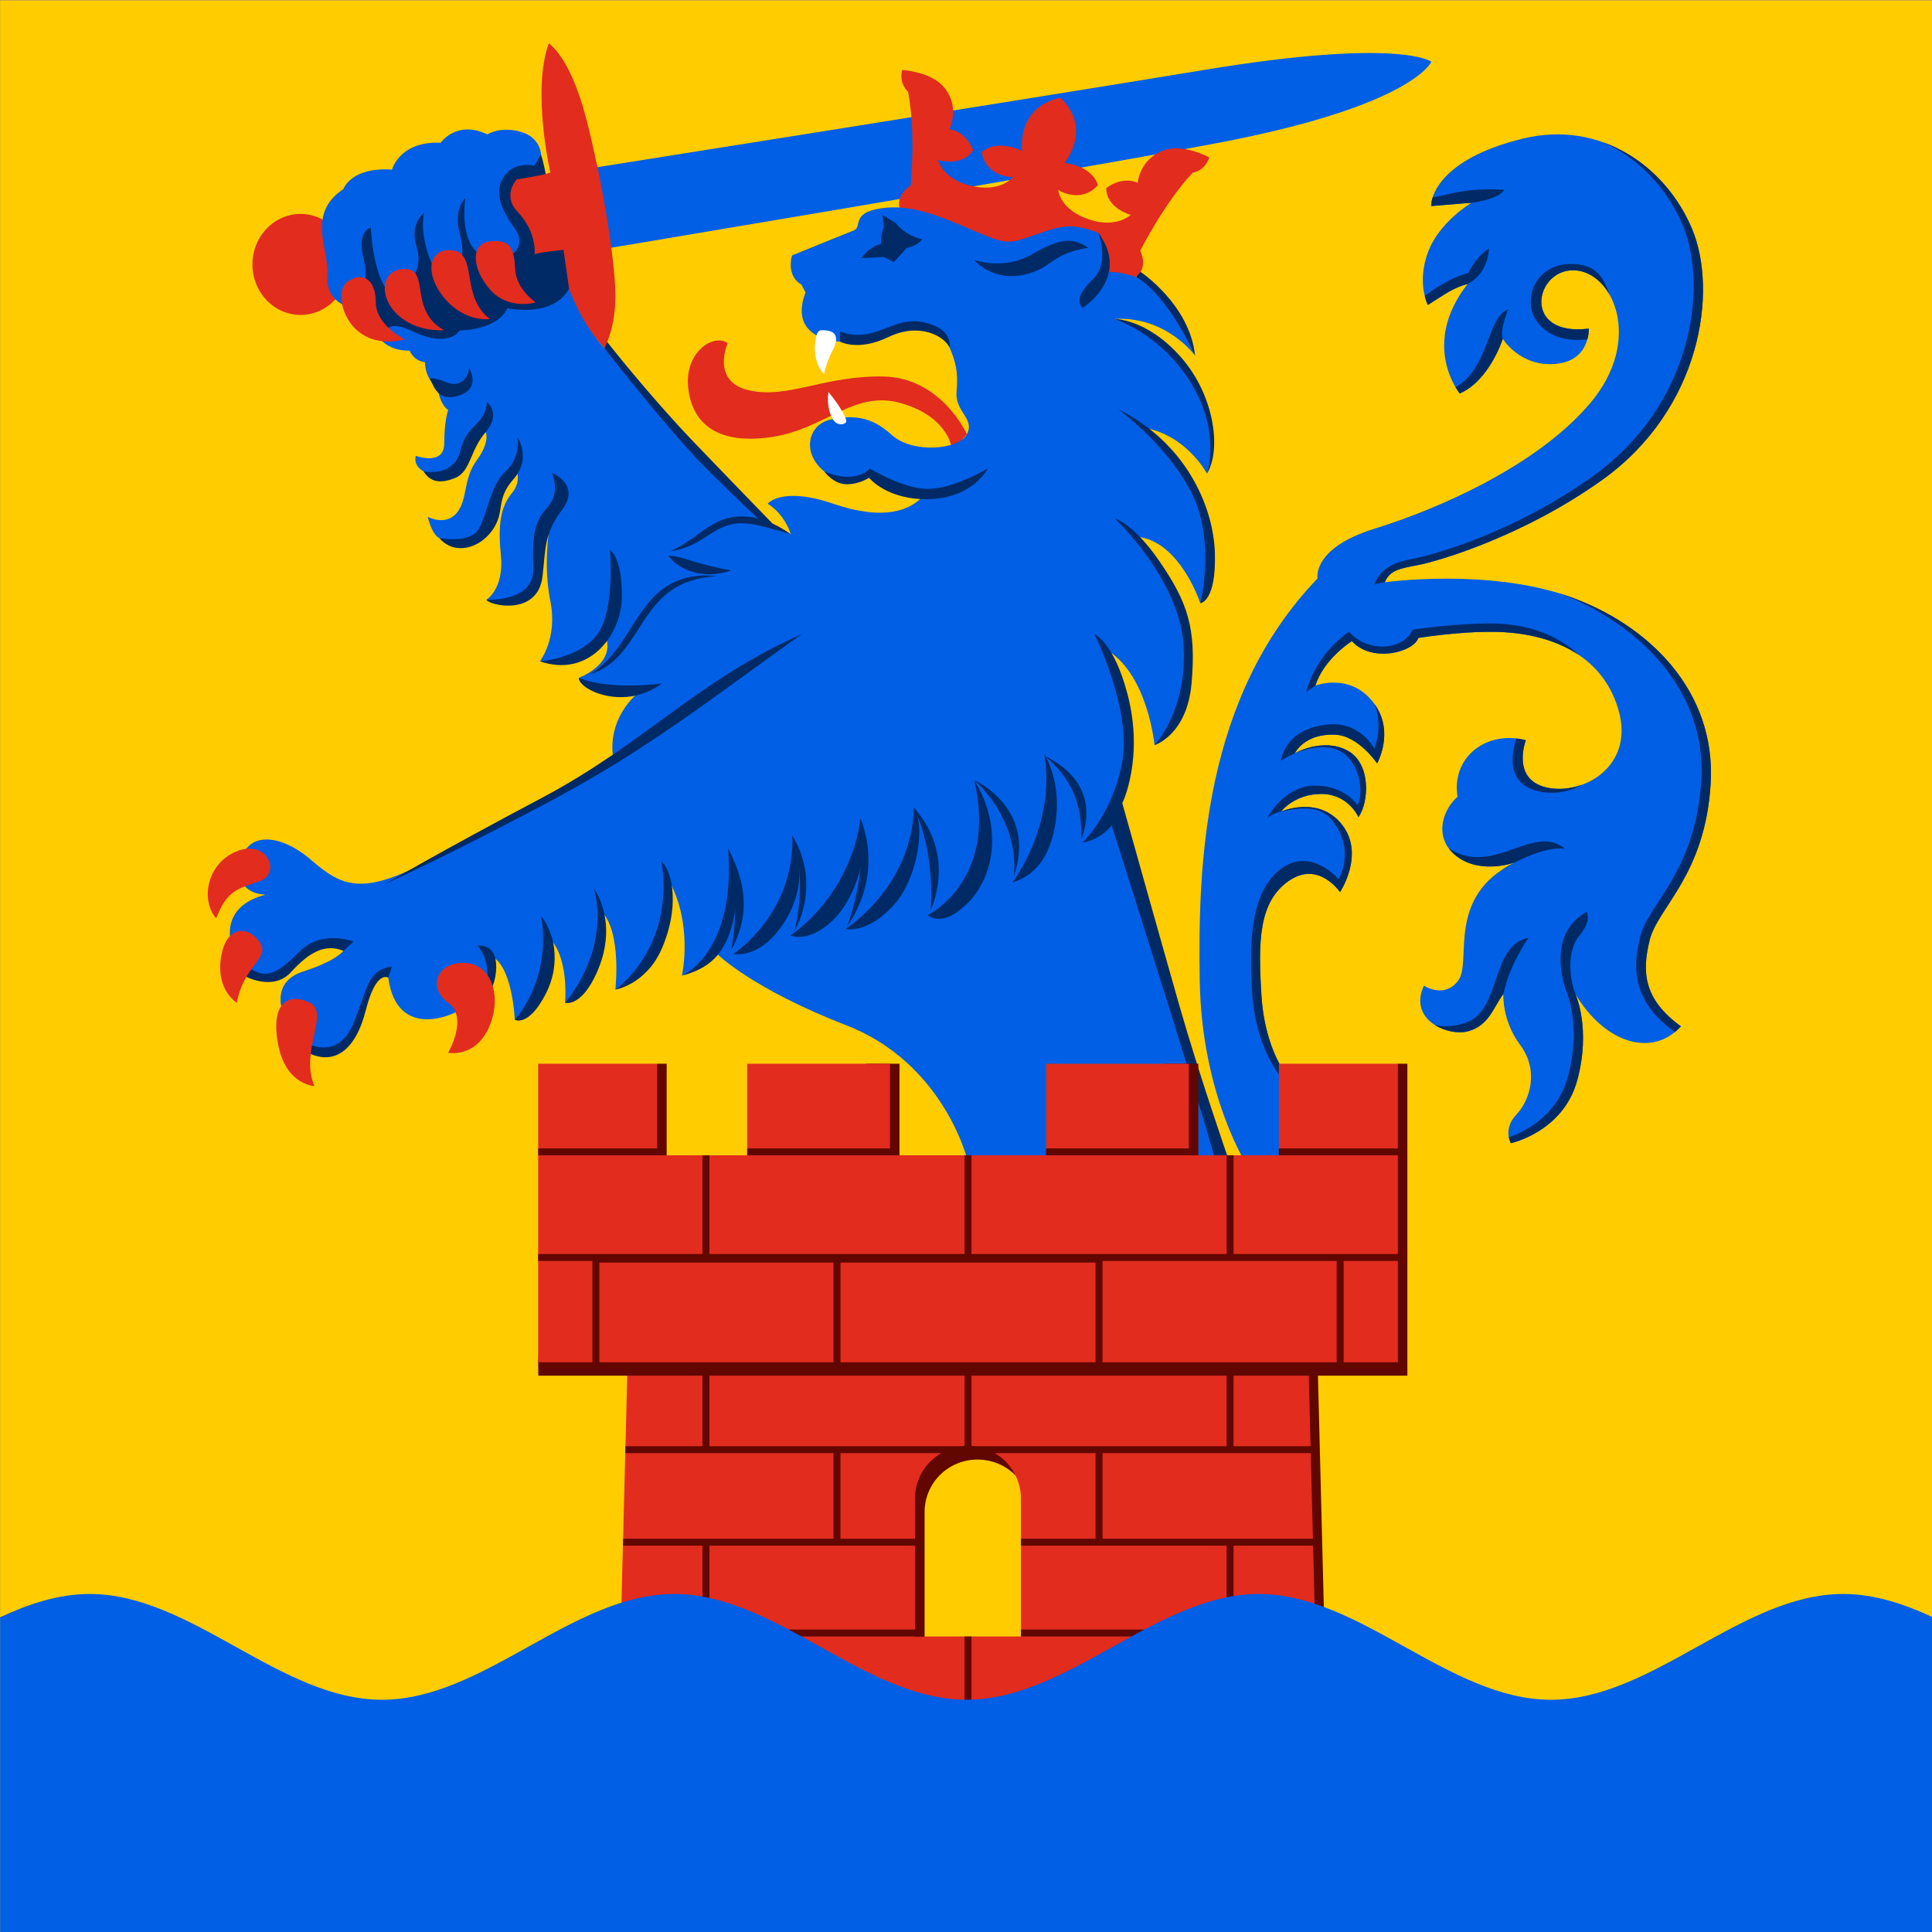
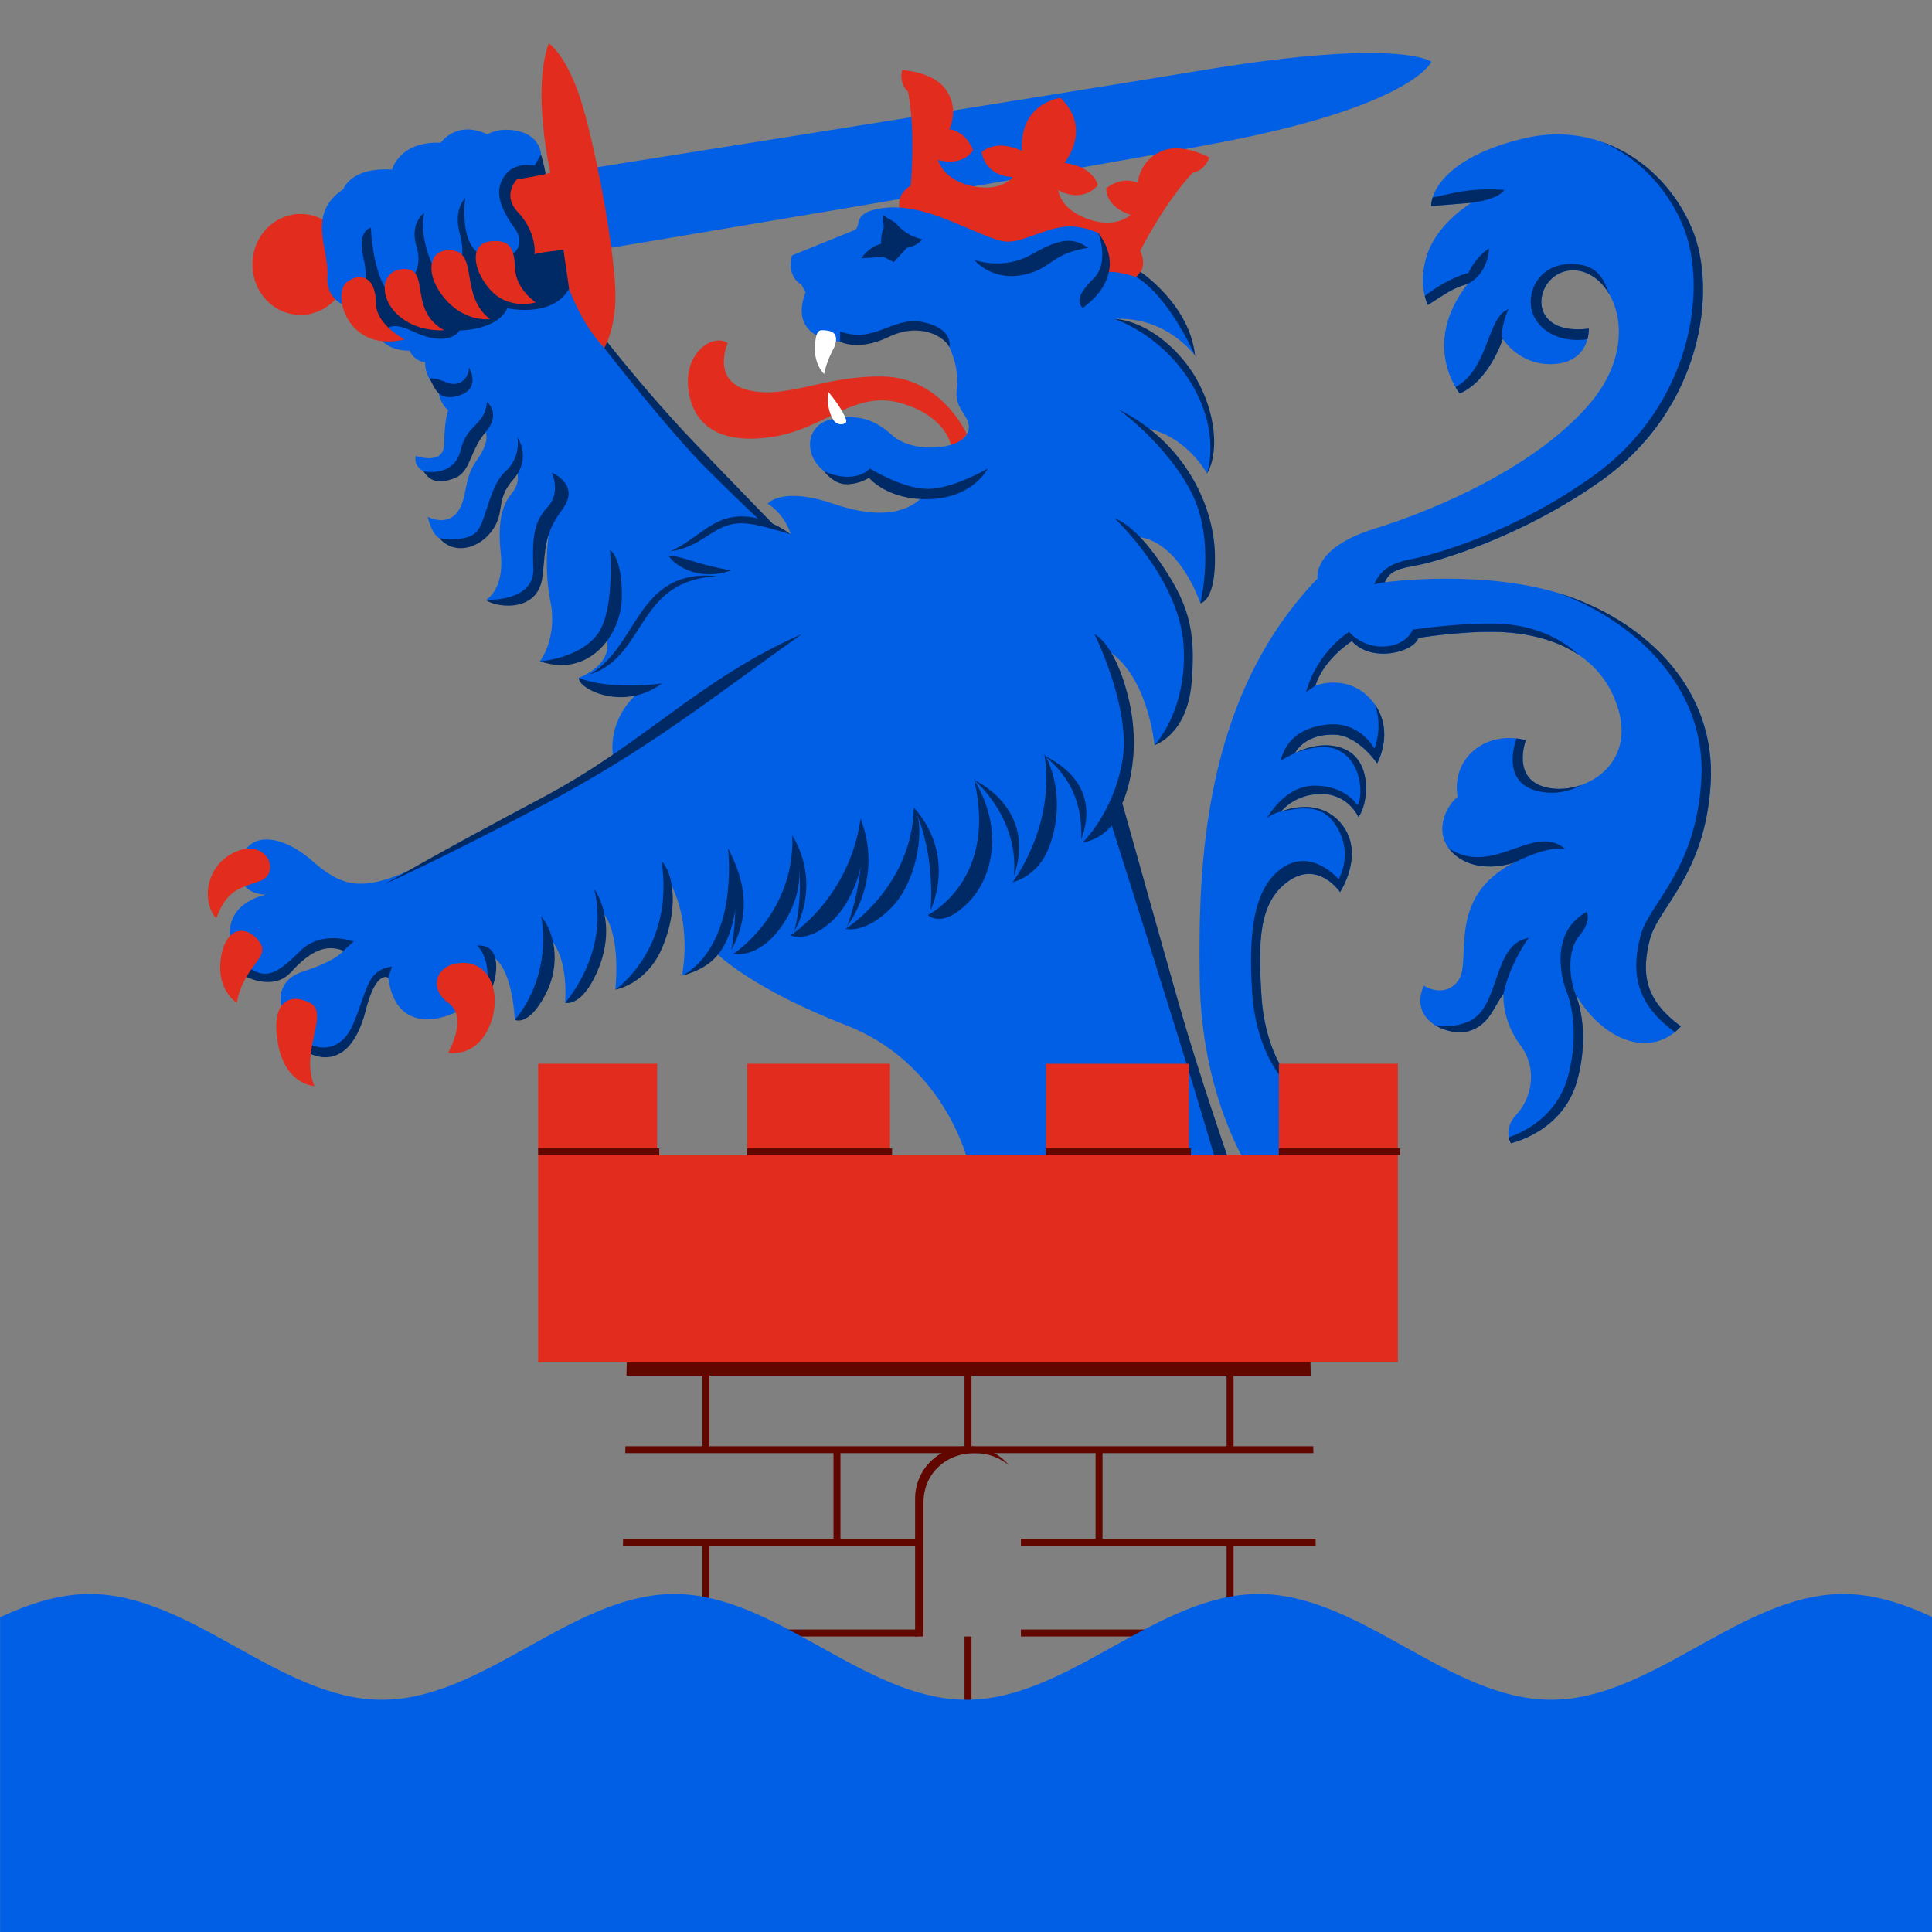
<svg xmlns="http://www.w3.org/2000/svg" xmlns:ns1="http://sodipodi.sourceforge.net/DTD/sodipodi-0.dtd" xmlns:ns2="http://www.inkscape.org/namespaces/inkscape" ns1:docname="svg.svg" ns2:version="1.0 (4035a4fb49, 2020-05-01)" version="1.1" id="svg2" height="499.998" width="500">
  <rect width="100%" height="100%" fill="#808080" stroke="none" />
  <defs id="defs4" />
  <ns1:namedview showguides="false" ns2:lockguides="true" ns2:snap-global="true" ns2:document-rotation="0" ns2:snap-smooth-nodes="true" ns2:object-nodes="true" ns2:window-maximized="1" ns2:window-y="-8" ns2:window-x="-8" ns2:window-height="1017" ns2:window-width="1920" showborder="true" showgrid="false" ns2:current-layer="g1270" ns2:document-units="px" ns2:cy="245.18822" ns2:cx="277.17491" ns2:zoom="0.98994949" ns2:pageshadow="2" ns2:pageopacity="0" borderopacity="1.0" bordercolor="#666666" pagecolor="#f6f3f1" id="base" />
  <g id="layer1" ns2:groupmode="layer" ns2:label="Layer 1" transform="translate(-68.01,-247.628)">
    <g style="stroke-width:0.929" transform="matrix(1.077,0,0,1.077,-5.209,-18.968)" id="g1270">
-       <rect style="color:#000000;overflow:visible;opacity:1;fill:#ffcc00;fill-opacity:1;fill-rule:evenodd;stroke:none;stroke-width:0.929;stroke-linecap:square;stroke-dasharray:3.715, 1.858" id="rect1130" width="464.424" height="464.424" x="68.011" y="247.628" />
      <g transform="matrix(0.839,0,0,0.831,8.094,12.432)" id="g1076" style="stroke-width:1.113">
        <g id="g1313" style="stroke-width:1.113">
          <path ns1:nodetypes="cscssscsccccscczzszcszzccscssczcscsccsssccczcscscscsczzccc" id="path934" d="m 428.929,620.536 c 0,0 -13.393,-20.357 -13.929,-54.107 -0.536,-33.75 1.071,-81.964 33.75,-116.25 0,0 -1.758,-8.742 16.425,-14.424 18.183,-5.682 46.593,-18.183 61.746,-36.365 15.152,-18.183 6.472,-38.05 -4.778,-38.318 -11.25,-0.268 -15,19.286 4.286,16.875 0,0 0.482,9.385 -9.643,10.211 -10.125,0.827 -15,-7.265 -15,-7.265 0,0 -3.75,12.054 -12.321,15.804 0,0 -11.407,-13.994 2.254,-31.672 -4.221,1.151 -6.385,2.907 -11.391,6.08 0,0 -3.22,-6.25 0,-15.152 3.22,-8.902 12.501,-14.395 12.501,-14.395 0,0 -4.924,0.379 -11.554,0.947 0,-4.331 4.649,-14.268 26.493,-19.558 21.844,-5.29 40.641,7.959 48.195,26.061 7.554,18.102 2.652,52.275 -25.759,72.731 -23.002,16.561 -47.422,23.58 -52.688,24.575 -5.266,0.995 -8.084,1.512 -9.513,4.968 0,0 29.245,-4.09 52.354,3.986 23.258,8.128 42.51,27.488 40.98,54.099 -1.531,26.61 -15.099,35.883 -17.445,45.289 -2.347,9.405 -1.739,17.227 8.915,25.046 -8.142,9.075 -21.77,5 -30.217,-9.344 0,0 4.554,9.911 0.536,24.911 -4.018,15 -19.018,18.214 -19.018,18.214 0,0 -2.411,-4.018 1.607,-8.304 4.018,-4.286 6.429,-12.857 1.071,-20.089 -5.357,-7.232 -4.821,-14.732 -4.821,-14.732 -2.783,3.627 -4.005,8.973 -9.911,10.714 -5.905,1.741 -17.411,-3.214 -12.857,-13.125 0,0 5.991,3.946 9.911,-1.607 3.92,-5.554 -3.75,-24.107 16.071,-34.018 0,0 -9.375,3.482 -16.339,-1.607 -6.964,-5.089 -4.554,-13.393 0,-17.411 -1.85,-11.447 8.359,-19.339 19.554,-16.339 0,0 -4.286,11.25 5.893,13.661 10.179,2.411 25.422,-5.885 20.625,-22.5 -5.109,-17.695 -22.245,-22.297 -35.357,-22.5 -10.411,-0.161 -21.951,1.764 -21.951,1.764 -1.365,4.148 -13.333,7.288 -19.031,0.915 0,0 -8.036,5.089 -10.446,12.857 0,0 9.617,-3.797 16.339,4.554 6.722,8.35 1.339,17.946 1.339,17.946 0,0 -5.357,-8.036 -12.054,-8.304 -6.696,-0.268 -10.179,2.946 -11.518,5.357 0,0 7.964,-4.556 15,-0.804 7.036,3.752 6.161,15.268 3.214,19.286 0,0 -2.857,-6.696 -10.625,-6.696 -7.768,0 -11.518,5.089 -11.518,5.089 0,0 10.763,-4.759 17.411,3.75 6.696,8.571 -0.536,19.554 -0.536,19.554 0,0 -6.172,-9.289 -14.732,-3.214 -8.56,6.075 -8.759,17.357 -7.768,33.214 0.991,15.857 7.768,23.839 7.768,23.839 l 3.118,28.418 z" style="font-variation-settings:normal;opacity:1;vector-effect:none;fill:#005fe5;fill-opacity:1;fill-rule:evenodd;stroke:none;stroke-width:1.113;stroke-linecap:butt;stroke-linejoin:miter;stroke-miterlimit:4;stroke-dasharray:none;stroke-dashoffset:0;stroke-opacity:1;marker:none;marker-start:none;marker-mid:none;marker-end:none;stop-color:#000000;stop-opacity:1" />
          <path id="path951" style="font-variation-settings:normal;opacity:1;vector-effect:none;fill:#002a66;fill-opacity:1;fill-rule:evenodd;stroke:none;stroke-width:1.113;stroke-linecap:butt;stroke-linejoin:miter;stroke-miterlimit:4;stroke-dasharray:none;stroke-dashoffset:0;stroke-opacity:1;marker:none;marker-start:none;marker-mid:none;marker-end:none;stop-color:#000000;stop-opacity:1" d="m 530.375,324.01 c 10.353,4.562 18.525,13.422 22.908,23.926 7.554,18.102 2.653,52.277 -25.758,72.732 -23.002,16.561 -46.044,22.822 -52.311,24.006 -6.266,1.183 -8.841,3.786 -10.27,7.242 0,0 1.764,-0.497 3.057,-0.635 1.429,-3.456 4.247,-3.972 9.514,-4.967 5.266,-0.995 29.686,-8.015 52.688,-24.576 28.411,-20.456 33.314,-54.628 25.76,-72.73 -4.755,-11.395 -13.967,-20.863 -25.588,-24.998 z m -62.373,127.271 c 0.452,-0.048 1.126,-0.131 1.697,-0.199 -1.029,0.114 -1.697,0.199 -1.697,0.199 z m 29.807,-113.617 c -7.902,0.004 -11.642,1.565 -16.104,2.352 -0.292,0.942 -0.43,1.793 -0.43,2.488 6.629,-0.568 11.553,-0.945 11.553,-0.945 8.364,-1.121 9.375,-3.75 9.375,-3.75 -1.6,-0.1 -3.057,-0.145 -4.395,-0.145 z m 0.049,17.068 c -4.286,2.946 -5.871,7.078 -5.871,7.078 -5.461,1.523 -10.112,4.784 -12.535,6.709 0.403,1.645 0.877,2.586 0.877,2.586 5.005,-3.173 7.17,-4.931 11.391,-6.082 4.774,-2.45 6.006,-7.493 6.139,-10.291 z m 23.879,4.51 c -9.119,-0.217 -13.107,7.44 -11.654,13.416 1.082,4.449 6.345,9.662 15.945,8.367 0.468,-1.724 0.4,-3.078 0.4,-3.078 -19.286,2.411 -15.535,-17.143 -4.285,-16.875 4.065,0.097 7.789,2.761 10.18,6.973 -1.811,-5.248 -3.953,-8.645 -10.586,-8.803 z m -18.344,13.08 c -6.231,2.418 -5.459,17.024 -15.129,22.555 0.678,1.159 1.201,1.82 1.201,1.82 8.571,-3.75 12.32,-15.805 12.32,-15.805 -0.892,-2.912 1.607,-8.57 1.607,-8.57 z m 14.682,82.195 c 22.471,8.522 42.073,27.899 40.584,53.777 -1.531,26.61 -15.099,35.884 -17.445,45.289 -2.158,8.649 -2.714,18.676 9.869,27.771 0.596,-0.494 1.175,-1.042 1.725,-1.654 -10.654,-7.819 -11.263,-15.642 -8.916,-25.047 2.347,-9.405 15.914,-18.677 17.445,-45.287 1.531,-26.61 -17.721,-45.972 -40.979,-54.1 -0.755,-0.264 -1.517,-0.512 -2.283,-0.75 z m -18.789,8.697 c -10.411,-0.161 -23.289,1.764 -23.289,1.764 -2.436,5.755 -12.53,7.02 -18.229,0.646 0,0 -9.106,5.624 -12.32,17.41 l 2.678,-1.875 c 2.411,-7.768 10.447,-12.857 10.447,-12.857 5.698,6.373 17.667,3.234 19.031,-0.914 0,0 11.538,-1.925 21.949,-1.764 7.694,0.119 16.772,1.758 23.994,6.664 -6.775,-6.445 -15.848,-8.944 -24.262,-9.074 z m -34.168,23.373 C 467.619,493.312 465,499.375 465,499.375 c 0,0 -3.964,-7.916 -13.393,-6.965 -9.655,0.974 -12.589,6.697 -13.393,10.447 0,0 2.219,-1.344 4.018,-2.143 1.339,-2.411 4.821,-5.625 11.518,-5.357 6.696,0.268 12.053,8.303 12.053,8.303 0,0 5.012,-8.941 -0.686,-17.072 z m -22.885,14.127 c 1.734,-0.769 8.403,-3.038 12.59,-0.805 7.036,3.752 6.835,13.787 5.355,15.805 0,0 -3.463,-5.625 -12.23,-5.625 -8.768,0 -13.662,9.375 -13.662,9.375 0,0 1.783,-1.487 4.018,-1.875 0,0 3.752,-5.09 11.52,-5.09 7.768,0 10.625,6.697 10.625,6.697 2.946,-4.018 3.821,-15.535 -3.215,-19.287 -7.036,-3.752 -15,0.805 -15,0.805 z m -3.93,16.875 c 3.737,-0.649 10.572,-2.647 14.732,2.678 6.696,8.571 1.738,16.902 1.738,16.902 0,0 -7.688,-9.29 -16.248,-3.215 -8.56,6.075 -9.516,20.01 -8.525,35.867 0.991,15.857 7.768,23.838 7.768,23.838 0.329,-0.476 0.655,-0.965 0.98,-1.463 -2.074,-3.464 -5.396,-10.516 -6.07,-21.305 -0.991,-15.857 -0.79,-27.14 7.77,-33.215 8.56,-6.075 14.73,3.215 14.73,3.215 0,0 7.234,-10.981 0.537,-19.553 -6.648,-8.509 -17.412,-3.75 -17.412,-3.75 z m 67.393,-21.137 c -1.359,4.147 -3.087,13.049 6.18,15.244 4.335,1.027 8.767,0.298 12.467,-1.807 -3.347,1.202 -6.939,1.473 -10.057,0.734 -10.179,-2.411 -5.893,-13.66 -5.893,-13.66 -0.908,-0.243 -1.808,-0.408 -2.697,-0.512 z m 8.275,29.766 c -7.99,-0.155 -17.405,8.782 -27.646,1.992 0.649,0.889 1.464,1.736 2.516,2.504 6.964,5.089 16.338,1.607 16.338,1.607 10.179,-5.179 14.465,-3.93 14.465,-3.93 -1.797,-1.537 -3.69,-2.135 -5.672,-2.174 z m -8.793,6.104 c -1.335,0.668 -2.535,1.376 -3.633,2.115 z m 20.625,14.285 c -12.054,6.696 -5.893,22.678 -5.893,22.678 0,0 4.555,9.912 0.537,24.912 -3.102,11.582 -12.685,16.103 -16.922,17.578 0.206,1.046 0.582,1.707 0.582,1.707 0,0 15,-3.215 19.018,-18.215 4.018,-15 -0.535,-24.91 -0.535,-24.91 0.019,0.033 0.039,0.063 0.059,0.096 -1.868,-4.723 -2.45,-12.677 1.012,-16.881 3.75,-4.554 2.143,-6.965 2.143,-6.965 z m -16.605,7.5 c -10.71,1.892 -7.859,20.354 -17.412,24.285 -3.264,1.343 -6.61,1.579 -9.422,0.914 2.991,1.917 6.94,2.576 9.689,1.766 5.905,-1.741 7.129,-7.087 9.912,-10.715 1.875,-8.929 7.232,-16.25 7.232,-16.25 z" ns1:nodetypes="csssccsssccccsccccsccccccssccscsccccccssccssscsccccccscsccsccscccscsccscsccscssccsscsccscsccscsccscccccsccsccsccscscc" />
          <path ns1:nodetypes="cscscc" id="path1551" d="m 241.662,355.348 c 0,0 130.52,-21.921 178.323,-31.061 56.168,-10.74 61.353,-23.514 61.353,-23.514 0,0 -8.721,-7.032 -65.136,2.377 -48.013,8.008 -177.3,28.685 -177.3,28.685 z" style="font-variation-settings:normal;opacity:1;vector-effect:none;fill:#005fe5;fill-opacity:1;fill-rule:evenodd;stroke:none;stroke-width:1.113;stroke-linecap:butt;stroke-linejoin:miter;stroke-miterlimit:4;stroke-dasharray:none;stroke-dashoffset:0;stroke-opacity:1;marker:none;marker-start:none;marker-mid:none;marker-end:none;stop-color:#000000;stop-opacity:1" />
          <path ns1:nodetypes="ccccscccscccccccscccscccccc" id="path1492" d="m 396.788,363.003 c 0,0 3.556,-2.466 1.152,-7.548 0,0 6.893,-13.86 15.053,-22.605 0,0 3.353,-0.358 4.762,-4.392 0,0 -7.325,-4.108 -12.988,-2.101 -7.025,2.49 -7.545,9.429 -7.545,9.429 0,0 -4.08,-2.164 -8.996,1.517 0.002,5.863 6.999,7.736 6.999,7.736 0,0 -3.957,3.931 -11.626,1.434 -8.777,-2.858 -9.127,-8.622 -9.127,-8.622 0,0 6.32,4.182 11.365,-1.374 0,0 -1.099,-5.382 -9.59,-6.454 0,0 8.181,-9.85 -1.166,-18.833 -12.69,2.652 -10.985,15.342 -10.985,15.342 -7.766,-3.599 -11.554,0.379 -11.554,0.379 1.326,7.387 8.902,7.197 8.902,7.197 0,0 -3.356,4.699 -12.311,2.462 -7.825,-1.955 -9.091,-7.387 -9.091,-7.387 0,0 6.924,2.126 10.038,-2.841 -2.212,-5.729 -6.819,-6.061 -6.819,-6.061 0,0 3.243,-6.156 -1.389,-11.996 -3.734,-4.707 -12.122,-5.114 -12.122,-5.114 -0.947,4.167 1.705,6.25 1.705,6.25 2.273,11.743 0.758,27.148 0.758,27.148 -4.735,3.03 -3.03,7.008 -3.03,7.008 l 40.002,18.914 z" style="font-variation-settings:normal;opacity:1;vector-effect:none;fill:#e12c1e;fill-opacity:1;fill-rule:evenodd;stroke:none;stroke-width:1.113;stroke-linecap:butt;stroke-linejoin:miter;stroke-miterlimit:4;stroke-dasharray:none;stroke-dashoffset:0;stroke-opacity:1;marker:none;marker-start:none;marker-mid:none;marker-end:none;stop-color:#000000;stop-opacity:1" />
          <path style="font-variation-settings:normal;vector-effect:none;fill:#e12c1e;fill-opacity:1;fill-rule:evenodd;stroke:none;stroke-width:1.113;stroke-linecap:butt;stroke-linejoin:miter;stroke-miterlimit:4;stroke-dasharray:none;stroke-dashoffset:0;stroke-opacity:1;marker:none;marker-start:none;marker-mid:none;marker-end:none;stop-color:#000000" d="m 279.793,382.151 c -3.939,-2.907 -12.439,2.46 -11.297,12.975 1.14,10.499 8.67,16.627 24.451,14.07 15.007,-2.431 23.18,-13.675 36.696,-9.643 14,4.176 14.464,13.661 14.464,13.661 l 4.196,-4.732 c 0,0 -7.214,-16.412 -24.018,-16.696 -16.804,-0.285 -27.179,6.515 -38.304,4.018 -11.125,-2.497 -6.189,-13.652 -6.189,-13.652 z" id="path1427" ns1:nodetypes="csssccssc" />
          <path ns1:nodetypes="cccsscccc" id="path1420" d="m 227.679,333.214 1.326,-0.379 c 0,0 -5.382,-23.729 -0.457,-37.366 0,0 6.086,3.65 10.674,21.543 4.588,17.893 8.014,39.318 8.393,49.925 0.379,10.607 -3.149,16.634 -3.149,16.634 l -20.625,-23.75 -9.813,-24.072 c 0,0 3.44,-3.555 13.652,-2.535 z" style="font-variation-settings:normal;opacity:1;vector-effect:none;fill:#e12c1e;fill-opacity:1;fill-rule:evenodd;stroke:none;stroke-width:1.113;stroke-linecap:butt;stroke-linejoin:miter;stroke-miterlimit:4;stroke-dasharray:none;stroke-dashoffset:0;stroke-opacity:1;marker:none;marker-start:none;marker-mid:none;marker-end:none;stop-color:#000000;stop-opacity:1" />
          <path d="m 171.25,359.382 a 13.784,14.598 0 0 1 -13.784,14.598 13.784,14.598 0 0 1 -13.784,-14.598 13.784,14.598 0 0 1 13.784,-14.598 13.784,14.598 0 0 1 13.784,14.598 z" style="color:#000000;display:inline;overflow:visible;visibility:visible;fill:#e12c1e;fill-opacity:1;fill-rule:evenodd;stroke:none;stroke-width:2.225;stroke-linecap:square;stroke-linejoin:miter;stroke-miterlimit:4;stroke-dasharray:none;stroke-dashoffset:0;stroke-opacity:1;marker:none;marker-start:none;marker-mid:none;marker-end:none;enable-background:accumulate" id="path1410" />
          <path ns1:nodetypes="cscccccccccscsccscsscssscccccscscsscsccsscsscsccccccsccccsccssccscccsccsssssssccccssssccsccsccsccscccscc" style="font-variation-settings:normal;opacity:1;vector-effect:none;fill:#005fe5;fill-opacity:1;fill-rule:evenodd;stroke:none;stroke-width:1.113;stroke-linecap:butt;stroke-linejoin:miter;stroke-miterlimit:4;stroke-dasharray:none;stroke-dashoffset:0;stroke-opacity:1;marker:none;marker-start:none;marker-mid:none;marker-end:none;stop-color:#000000;stop-opacity:1" d="m 348.214,617.5 c 0,0 -6.964,-27.321 -34.286,-38.036 -27.321,-10.714 -37.054,-20.625 -37.054,-20.625 -3.398,3.707 -6.796,4.465 -10.195,6.215 0,0 3.498,-15.411 -4.27,-28.536 0,0 3.888,20.422 -14.797,32.577 0,0 1.94,-16.505 -3.953,-22.666 0,0 1.617,16.748 -10.442,26.454 0,0 1.335,-13.865 -5.094,-19.222 0,0 1.488,16.686 -9.301,24.147 0,0 -0.61,-16.111 -7.039,-18.522 0,0 3.214,5.357 -3.214,11.786 -6.429,6.429 -23.571,12.946 -25.982,-5.446 -3.473,-1.866 -4.111,0.948 -9.107,13.929 -4.904,12.741 -15.804,4.911 -15.804,4.911 l -5.089,-8.304 c 0,0 -4.089,-9.164 5.625,-12.321 9.714,-3.157 11.518,-5.982 11.518,-5.982 0,0 -3.482,-5.536 -12.321,1.964 -8.839,7.5 -13.125,7.5 -17.143,1.875 -4.018,-5.625 -6.161,-16.607 7.232,-20.089 0,0 -8.839,0.268 -7.232,-9.107 1.607,-9.375 11.518,-8.571 20.357,-0.804 8.839,7.768 14.464,9.643 31.339,1.339 16.875,-8.304 55.179,-30.536 55.179,-30.536 0,0 -2.679,-9.911 6.429,-18.75 0,0 -12.126,-0.475 -16.429,-4.821 0,0 10.85,-3.967 7.63,-12.301 0,0 -6.061,8.586 -18.751,7.513 0,0 5.139,-6.64 2.996,-17.355 C 226.875,446.071 228.75,435.625 228.75,435.625 c 0,0 -3.084,5.026 -3.819,13.495 -0.735,8.469 -10.357,8.91 -14.251,7.216 0,0 5.213,-3.033 4.141,-13.211 -1.071,-10.179 0.657,-14.568 3.308,-17.788 2.652,-3.22 1.136,-6.819 1.136,-6.819 0,0 -3.03,3.788 -6.44,11.743 -3.409,7.955 -6.187,11.427 -15.594,8.271 0,0 -2.02,-0.694 -3.346,-6.187 0,0 5.114,2.841 8.334,-1.136 3.22,-3.977 1.705,-9.66 5.682,-15.152 3.977,-5.493 2.589,-8.207 2.589,-8.207 0,0 -2.967,2.904 -5.998,7.45 -3.03,4.546 -8.649,5.745 -11.806,3.914 -3.157,-1.831 -2.21,-4.483 -2.21,-4.483 0,0 8.144,3.03 8.144,-3.599 0,-6.629 1.136,-9.66 1.136,-9.66 0,0 -2.273,-1.136 -3.03,-6.44 0,0 -3.599,-2.273 -3.599,-7.387 0,0 -3.032,-0.118 -4.419,-3.346 0,0 -7.197,0.568 -9.849,-5.682 l -7.008,-6.755 c 0,0 -7.209,-1.327 -6.674,-9.095 0.536,-7.768 -6.161,-17.946 4.554,-25.179 0,0 2.143,-6.429 13.929,-5.625 0,0 2.143,-8.304 13.929,-7.768 0,0 4.554,-6.696 13.393,-2.411 0,0 3.482,-2.411 9.375,-0.804 5.893,1.607 5.982,6.607 5.982,6.607 l -0.625,4.643 c 0,0 -6.964,0 -8.571,2.411 -1.607,2.411 -1.071,8.839 2.679,13.393 3.75,4.554 4.018,11.786 4.018,11.786 l 10.536,6.607 c 0,0 3.278,9.785 10.089,17.143 6.811,7.358 35.536,41.071 46.786,50.714 l 6.619,3.111 c 0,0 -1.53,-5.611 -6.619,-8.825 0,0 4.018,-5.089 18.75,0 14.732,5.089 22.232,1.875 25.982,-2.411 0,0 -7.232,0 -15.268,-6.696 0,0 -6.786,5.089 -13.304,-0.268 -6.518,-5.357 -4.643,-13.661 2.054,-15 6.696,-1.339 11.518,-0.804 17.411,4.554 5.893,5.357 19.018,4.286 21.429,-0.268 2.411,-4.554 -3.482,-6.429 -2.946,-12.321 0.536,-5.893 -0.357,-8.839 -2.054,-12.857 -1.696,-4.018 -8.661,-8.036 -16.161,-4.821 -7.5,3.214 -15.179,3.214 -15.179,3.214 0,0 -15.089,-0.357 -9.866,-14.241 l -1.205,-2.277 c 0,0 -4.286,-1.964 -2.679,-8.393 0,0 15,-6.161 17.679,-7.232 2.679,-1.071 -1.071,-5.089 8.036,-6.429 9.107,-1.339 17.946,2.946 26.786,6.696 8.839,3.75 9.375,3.75 16.875,1.071 7.5,-2.679 10.804,-3.661 18.393,-0.625 0,0 2.548,4.359 2.737,11.367 0,0 1.98,-0.589 8.069,1.368 6.089,1.957 14.277,12.966 16.869,22.749 0,0 -8.093,-11.443 -23.107,-10.607 0,0 11.771,2.712 20.61,14.765 8.839,12.054 8.062,25.85 5.906,29.934 0,0 -5.872,-11.111 -17.88,-13.204 0,0 13.581,11.395 17.331,24.788 3.75,13.393 -1.345,25.918 -1.345,25.918 0,0 -5.887,-18.15 -18.208,-19.222 0,0 11.518,11.518 14.196,28.125 2.679,16.607 -2.436,26.232 -9.12,32.134 0,0 -1.862,-20.884 -14.184,-27.848 0,0 13.125,24.375 3.214,44.196 0,0 10.212,40.347 15.894,57.393 5.682,17.046 15.531,48.866 15.531,48.866 z" id="path1307" />
          <path style="font-variation-settings:normal;opacity:1;vector-effect:none;fill:#002a66;fill-opacity:1;fill-rule:evenodd;stroke:none;stroke-width:1.113;stroke-linecap:butt;stroke-linejoin:miter;stroke-miterlimit:4;stroke-dasharray:none;stroke-dashoffset:0;stroke-opacity:1;marker:none;marker-start:none;marker-mid:none;marker-end:none;stop-color:#000000;stop-opacity:1" d="m 266.68,565.054 c 0,0 15.531,-6.44 13.258,-36.744 0,0 3.871,7.118 2.026,17.851 -1.846,10.733 -5.657,16.358 -15.284,18.893 z m 31.623,-40.59 c 0.804,22.768 -16.875,34.286 -16.875,34.286 0,0 7.039,1.641 13.661,-7.768 7.302,-10.375 5.625,-20.089 3.214,-26.518 z m 19.554,-4.821 c -3.214,23.036 -20.089,33.75 -20.089,33.75 0,0 4.821,2.411 11.786,-4.018 6.964,-6.429 11.25,-20.625 8.304,-29.732 z m 15.268,-3.214 c -0.536,23.036 -19.554,35.089 -19.554,35.089 0,0 5.841,1.606 13.393,-6.429 7.551,-8.034 9.47,-24.154 6.161,-28.661 z m 17.272,-7.943 c 6.819,29.168 -13.258,39.017 -13.258,39.017 0,0 3.788,4.167 11.364,-3.409 7.576,-7.576 10.228,-21.971 1.894,-35.608 z m 20.077,-7.576 c 3.409,20.834 -9.091,37.123 -9.091,37.123 0,0 6.473,-1.347 9.849,-8.713 3.688,-8.047 4.167,-19.698 -0.758,-28.411 z m -109.602,31.062 c 3.788,25.38 -13.258,37.123 -13.258,37.123 0,0 8.77,-1.454 13.258,-11.743 5.051,-11.578 3.409,-21.971 -10e-6,-25.38 z m -19.319,7.955 c 4.546,18.562 -8.334,32.956 -8.334,32.956 0,0 4.546,1.515 9.091,-8.713 4.546,-10.228 2.652,-18.94 -0.758,-24.244 z m -15.152,7.955 c 3.03,18.562 -7.576,29.926 -7.576,29.926 0,0 3.844,2.165 8.713,-7.197 4.925,-9.47 2.273,-18.562 -1.136,-22.728 z M 392.823,515.178 c 0,0 6.277,-12.925 1.515,-31.441 -3.876,-15.074 -9.47,-17.425 -9.47,-17.425 0,0 10.607,21.592 7.955,36.744 -2.652,15.152 -11.364,23.486 -11.364,23.486 0,0 4.546,-0.379 8.334,-4.924 0,0 10.428,33.226 18.183,58.336 7.955,25.759 11.364,37.881 11.364,37.881 h 3.788 c 0,0 -8.334,-24.244 -14.016,-44.32 -4.893,-17.289 -16.289,-58.336 -16.289,-58.336 z m 9.218,-16.794 c 0,0 9.465,-9.961 8.334,-28.789 -1.155,-19.233 -19.698,-36.744 -19.698,-36.744 0,0 5.335,1.364 12.879,12.501 7.955,11.743 10.515,19.217 9.091,35.229 -1.329,14.953 -10.607,17.804 -10.607,17.804 z M 391.687,401.283 c 0,0 13.637,9.849 20.834,23.865 7.197,14.016 2.652,32.199 2.652,32.199 0,0 4.546,-0.379 4.167,-14.395 -0.379,-14.016 -8.713,-32.199 -27.653,-41.669 z m 25.38,18.562 c 0,0 4.167,-11.743 -4.546,-26.138 -8.713,-14.395 -21.971,-18.562 -21.971,-18.562 0,0 9.274,-0.136 19.005,10.985 9.732,11.122 11.678,26.895 7.511,33.714 z M 413.657,385.752 c 0,0 -7.399,-17.067 -16.869,-22.749 l 1.246,-1.475 c 0,0 14.108,9.451 15.623,24.225 z M 208.036,556.339 c 0,0 3.482,2.946 2.946,10.446 l 1.071,2.143 c 1.41,-2.143 3.734,-13.125 -4.018,-12.589 z m -24.375,6.071 -1.071,3.214 c 0,0 -3.482,-2.411 -6.429,9.375 -2.946,11.786 -9.107,16.071 -16.607,12.321 -0.268,-0.536 0.536,-2.411 0.536,-2.411 0,0 8.031,4.214 12.321,-5.625 4.291,-9.839 3.75,-15.804 11.25,-16.875 z m -13.929,-4.554 2.946,-2.679 c 0,0 -9.107,-3.482 -15.268,2.679 -6.161,6.161 -9.643,8.705 -15,4.687 l -1.071,2.545 c 0,0 8.198,4.691 13.393,-1.071 5.195,-5.762 9.778,-8.316 15,-6.161 z M 383.036,354.554 c -10.982,1.875 -10.13,5.931 -18.214,7.768 -9.387,2.133 -14.464,-4.286 -14.464,-4.286 0,0 8.304,3.214 16.607,-1.607 8.304,-4.821 11.786,-4.821 16.071,-1.875 z m 2.946,-4.286 c 0,0 3.214,8.571 -1.339,13.125 -4.554,4.554 -4.821,6.696 -3.214,8.571 0,0 13.929,-8.839 4.554,-21.696 z m -50.485,1.833 c -5.114,-1.136 -7.576,-4.735 -7.576,-4.735 l -3.788,-2.273 0.379,3.599 c 0,0 -0.947,1.894 -0.758,4.735 0,0 -3.22,0.568 -5.682,4.167 l 6.44,-0.379 2.841,1.515 3.788,-4.167 c 0,0 2.956,-0.431 4.356,-2.462 z m -23.487,26.649 -0.046,2.946 c 0,0 5.089,2.946 13.929,-1.339 8.839,-4.286 15.804,-0.268 17.411,2.946 0,0 1.339,-5.357 -7.5,-7.232 -8.839,-1.875 -13.883,6.429 -23.793,2.679 z m -4.6,40.446 c 0,0 2.679,3.75 6.429,3.75 3.75,0 6.429,-1.875 6.429,-1.875 0,0 5.357,6.696 17.679,6.161 12.321,-0.536 16.339,-8.839 16.339,-8.839 0,0 -9.911,5.893 -17.143,5.893 -7.232,0 -16.607,-5.893 -16.607,-5.893 0,0 -4.018,4.821 -13.125,0.804 z m -70.268,59.732 c 0,3.475 13.125,9.71 23.839,1.607 0,0 -14.464,2.143 -23.839,-1.607 z m 25.714,-35.357 c 1.607,2.771 8.571,7.61 17.946,4.286 -10.714,-1.904 -13.456,-4.067 -17.946,-4.286 z m -36.836,30.569 c 0,0 10.985,-0.758 16.289,-7.576 5.303,-6.819 3.788,-24.622 3.788,-24.622 0,0 3.409,1.894 3.409,13.258 0,11.364 -9.47,23.865 -23.486,18.94 z m -1.894,-26.895 c -0.379,-9.849 0.379,-13.637 4.167,-17.804 3.788,-4.167 1.136,-9.849 1.136,-9.849 0,0 8.334,3.409 3.03,10.607 -5.303,7.197 -4.737,10.987 -5.682,19.319 -1.331,11.733 -15.265,8.486 -16.099,6.819 0,0 13.826,0.758 13.448,-9.091 z m -26.895,-8.713 c 0,0 8.334,1.515 10.985,-2.273 2.652,-3.788 3.409,-12.879 7.955,-17.046 4.546,-4.167 3.409,-9.849 3.409,-9.849 0,0 4.167,6.061 -1.136,12.122 -5.303,6.061 -2.221,9.334 -6.061,14.773 -3.84,5.44 -10.985,7.197 -15.152,2.273 z m -4.546,-19.319 c 0,0 8.713,1.894 10.607,-6.061 1.894,-7.955 6.819,-6.819 7.576,-14.016 0,0 4.167,3.409 -0.379,8.713 -4.546,5.303 -4.273,11.43 -8.713,13.258 -4.44,1.828 -7.197,1.136 -9.091,-1.894 z m 1.778,-26.803 c 0,0 1.071,-0.536 4.821,1.071 3.75,1.607 6.429,-1.339 6.429,-4.286 0,0 3.554,5.958 -2.679,8.036 -6.232,2.077 -7.232,-2.411 -8.571,-4.821 z m 50,-8.839 c 0,0 18.68,24.278 29.666,35.263 10.985,10.985 15.152,14.773 15.152,14.773 l 3.409,0.758 c 0,0 -13.552,-14.077 -22.95,-23.995 -12.528,-13.22 -24.47,-28.594 -24.47,-28.594 z M 234.375,366.429 c -4.821,8.571 -17.679,5.625 -17.679,5.625 -2.946,6.429 -13.661,6.429 -13.661,6.429 -1.339,2.143 -5.625,4.018 -13.393,0.268 -7.768,-3.75 -7.768,0.536 -7.768,0.536 l -4.286,-3.214 -2.946,-7.768 c 0,0 2.679,-3.214 0.804,-10.982 -1.875,-7.768 2.143,-8.571 2.143,-8.571 0.804,13.661 4.554,17.946 4.554,17.946 l 5.625,-1.339 c 0,0 5.089,-4.018 2.946,-10.982 -2.143,-6.964 2.143,-9.911 2.143,-9.911 -1.607,7.5 2.946,16.339 2.946,16.339 L 202.768,360 c 0,0 2.143,-2.679 0.268,-9.643 -1.875,-6.964 1.607,-10.179 1.607,-10.179 0,0 -1.875,12.589 4.286,16.339 6.161,3.75 14.464,-1.071 9.911,-7.5 -4.554,-6.429 -5.893,-10.982 -2.946,-15.268 2.946,-4.286 8.571,-2.946 8.571,-2.946 l 1.875,-3.214 c 0,0 0.804,2.679 1.339,5.625 -0.536,0.268 -8.304,1.607 -8.304,1.607 0,0 -4.286,4.554 0.268,9.375 4.554,4.821 5.089,10.179 4.821,12.321 0.268,-0.536 8.304,-1.339 8.304,-1.339 0,0 1.071,7.5 1.607,11.25 z" id="path1309" ns1:nodetypes="cczcccscccsccczcccscccscccscccscccsccscsccsccsccscssccscsccscscccccccccccscczcccscczccscsccsccccccccccccccscsccccscscccccccccscscsccsscsccscssccccssccccscccccscccccscccscccscccscsssccccscccc" />
          <path id="path1328" style="font-variation-settings:normal;opacity:1;vector-effect:none;fill:#002a66;fill-opacity:1;fill-rule:evenodd;stroke:none;stroke-width:1.113;stroke-linecap:butt;stroke-linejoin:miter;stroke-miterlimit:4;stroke-dasharray:none;stroke-dashoffset:0;stroke-opacity:1;marker:none;marker-start:none;marker-mid:none;marker-end:none;stop-color:#000000;stop-opacity:1" d="m 284.266,432.242 c -2.813,-0.078 -5.116,0.532 -7.146,1.484 -4.64,2.177 -7.862,5.88 -13.723,8.594 6.935,-0.942 10.434,-4.842 14.572,-6.783 2.069,-0.971 4.297,-1.516 7.346,-1.227 3.049,0.29 6.925,1.448 12.555,3.086 -4.887,-3.502 -8.978,-4.756 -12.365,-5.078 -0.423,-0.04 -0.836,-0.065 -1.238,-0.076 z m -11.785,17.117 c -9.114,0.343 -13.99,5.483 -17.803,11.113 -4.357,6.435 -7.559,13.39 -14.389,17.455 8.41,-2.572 11.817,-10.087 16.045,-16.332 4.228,-6.245 9.043,-11.338 20.32,-12.078 -1.484,-0.159 -2.872,-0.207 -4.174,-0.158 z m 28.592,16.891 c -29.531,13.1 -45.138,31.685 -74.4,47.332 -29.418,15.73 -45.064,24.988 -45.064,24.988 0,0 16.583,-7.49 46.008,-23.225 29.581,-15.817 47.309,-30.357 73.457,-49.096 z m 69.4,35.164 c 8.029,6.628 10.885,14.371 10.607,24.244 4.468,-12.382 -2.038,-20.004 -10.607,-24.244 z m -20.076,7.071 c 0,0 12.942,10.752 11.363,27.78 6.755,-19.716 -11.363,-27.78 -11.363,-27.78 z m -17.272,7.943 c 6.447,13.82 4.77,29.687 4.77,29.687 0,0 7.724,-15.475 -4.77,-29.687 z m -15.268,3.214 c 1.926,16.503 -3.826,31.017 -3.826,31.017 0,0 10.613,-13.427 3.826,-31.017 z m -19.554,4.821 c 4.56,14.022 0.575,27.71 0.575,27.71 0,0 8.123,-12.942 -0.575,-27.71 z m -18.365,3.845 c 2.48,9.994 2.566,19.493 0.923,29.274 6.159,-11.526 3.242,-21.161 -0.923,-29.274 z" ns1:nodetypes="sscsssscscsccccccccccccccccccscsscsccc" />
          <path style="font-variation-settings:normal;opacity:1;vector-effect:none;fill:#e12c1e;fill-opacity:1;fill-rule:evenodd;stroke:none;stroke-width:1.113;stroke-linecap:butt;stroke-linejoin:miter;stroke-miterlimit:4;stroke-dasharray:none;stroke-dashoffset:0;stroke-opacity:1;marker:none;marker-start:none;marker-mid:none;marker-end:none;stop-color:#000000;stop-opacity:1" d="m 133.304,548.482 c -4.402,-5.053 -2.909,-15.587 5.625,-19.286 9.106,-3.946 13.125,6.429 6.696,8.571 -6.429,2.143 -9.375,2.946 -12.321,10.714 z m 5.893,24.375 c 0,0 -5.893,-3.482 -4.554,-12.857 1.339,-9.375 7.5,-9.643 10.982,-4.821 3.482,4.821 -4.286,6.429 -6.429,17.679 z m 22.232,24.107 c 0,0 -8.304,-0.268 -10.446,-12.321 -2.143,-12.054 3.214,-14.732 9.107,-11.786 5.893,2.946 -2.946,13.929 1.339,24.107 z m 38.304,-9.643 c 0,0 5.893,-10.179 1e-5,-14.464 -5.893,-4.286 -3.385,-11.518 4.286,-11.518 8.571,0 11.25,10.446 7.232,19.018 -4.018,8.571 -11.518,6.964 -11.518,6.964 z" id="path1324" ns1:nodetypes="cssccssccssccsssc" />
          <path style="font-variation-settings:normal;opacity:1;vector-effect:none;fill:#e12c1e;fill-opacity:1;fill-rule:evenodd;stroke:none;stroke-width:1.113;stroke-linecap:butt;stroke-linejoin:miter;stroke-miterlimit:4;stroke-dasharray:none;stroke-dashoffset:0;stroke-opacity:1;marker:none;marker-start:none;marker-mid:none;marker-end:none;stop-color:#000000;stop-opacity:1" d="m 170.793,364.432 c -4.45,3.226 -0.079,20.657 16.529,16.64 0,0 -8.328,-4.145 -8.304,-10.714 0.024,-6.569 -3.775,-9.151 -8.225,-5.925 z m 27.779,13.961 c 0,0 -7.768,0.804 -13.393,-4.554 -5.625,-5.357 -4.554,-13.393 2.411,-13.125 6.964,0.268 0.804,12.054 10.982,17.679 z m 13.125,-3.214 c 0,0 -7.232,1.071 -13.125,-6.161 -5.893,-7.232 -4.318,-14.78 2.679,-13.661 6.996,1.119 1.875,13.125 10.446,19.821 z m 13.125,-4.821 c 0,0 -7.768,2.411 -13.125,-3.75 -5.036,-5.792 -5.865,-13.344 0.268,-13.929 5.625,-0.536 6.696,2.143 6.964,8.036 0.268,5.893 5.893,9.643 5.893,9.643 z" id="path1332" ns1:nodetypes="zczzcssccszccsssc" />
          <path ns1:nodetypes="ccsscccccccc" d="m 310.266,383.428 c 0.537,-1.272 1.015,-3.019 -0.061,-4.146 -0.927,-0.801 -2.294,-0.866 -3.461,-0.891 h -5e-5 c -1.201,-0.019 -1.515,1.372 -1.709,2.302 -0.693,3.688 -0.146,7.744 2.374,10.374 0.608,-2.962 1.66,-5.356 2.856,-7.638 z m -0.187,20.957 c 0.713,1.187 2.613,1.753 3.618,0.627 0.243,-0.645 -0.278,-1.331 -0.484,-1.941 -1.223,-2.484 -2.858,-4.736 -4.554,-6.8 -0.406,2.839 -0.041,5.765 1.42,8.114 z" style="font-variation-settings:normal;opacity:1;vector-effect:none;fill:#ffffff;fill-opacity:1;fill-rule:evenodd;stroke:none;stroke-width:1.113;stroke-linecap:butt;stroke-linejoin:miter;stroke-miterlimit:4;stroke-dasharray:none;stroke-dashoffset:0;stroke-opacity:1;marker:none;marker-start:none;marker-mid:none;marker-end:none;stop-color:#000000;stop-opacity:1" id="path1351" />
        </g>
        <g id="g1299" style="stroke-width:1.113">
-           <path d="m 259.598,590.516 -31.357,30.346 -2.725,55.977 0.046,3.875 h 28.286 l -2.848,113.4 h 200.707 l -2.848,-113.4 h 25.607 v -58.709 -1.143 -30.355 l -2.725,0.009 -31.357,30.346 h -25.781 v -30.355 l -9.543,0.009 -31.357,30.346 h -44.699 v -30.355 l -9.543,0.009 -31.357,30.346 H 262.323 V 590.507 Z m 91.756,114.457 c 8.394,0 15.152,6.758 15.152,15.152 V 760 h -30.305 v -39.875 c 0,-8.394 6.758,-15.152 15.152,-15.152 z" style="color:#000000;display:inline;overflow:visible;visibility:visible;fill:#610700;fill-opacity:1;stroke:none;stroke-width:1.113;stroke-linecap:butt;stroke-linejoin:miter;stroke-miterlimit:4;stroke-dashoffset:0;stroke-opacity:1;marker:none;enable-background:accumulate" id="path1264" ns1:nodetypes="cccccccccccccccccccccccccssccss" />
          <g id="g915" style="stroke-width:1.113">
-             <path id="rect3834" style="color:#000000;display:inline;overflow:visible;visibility:visible;fill:#e12c1e;fill-opacity:1;stroke:none;stroke-width:1.113;stroke-linecap:butt;stroke-linejoin:miter;stroke-miterlimit:4;stroke-dashoffset:0;stroke-opacity:1;marker:none;enable-background:accumulate" d="m 251.275,670.777 -3,119.461 h 200.707 l -3,-119.461 z m 97.354,30.32 c 8.394,0 15.152,6.758 15.152,15.152 v 39.875 H 333.477 V 716.25 c 0,-8.394 6.758,-15.152 15.152,-15.152 z" />
            <g style="stroke:#610700;stroke-width:1.184;stroke-opacity:1" id="g955" transform="matrix(1,0,0,0.883,37.529,184.158)" />
            <g style="stroke:#610700;stroke-width:1.184;stroke-opacity:1" transform="matrix(1,0,0,0.883,187.644,184.158)" id="g961" />
            <path id="path1250" style="color:#000000;font-style:normal;font-variant:normal;font-weight:normal;font-stretch:normal;font-size:medium;line-height:normal;font-family:sans-serif;font-variant-ligatures:normal;font-variant-position:normal;font-variant-caps:normal;font-variant-numeric:normal;font-variant-alternates:normal;font-variant-east-asian:normal;font-feature-settings:normal;font-variation-settings:normal;text-indent:0;text-align:start;text-decoration:none;text-decoration-line:none;text-decoration-style:solid;text-decoration-color:#000000;letter-spacing:normal;word-spacing:normal;text-transform:none;writing-mode:lr-tb;direction:ltr;text-orientation:mixed;dominant-baseline:auto;baseline-shift:baseline;text-anchor:start;white-space:normal;shape-padding:0;shape-margin:0;inline-size:0;clip-rule:nonzero;display:inline;overflow:visible;visibility:visible;opacity:1;isolation:auto;mix-blend-mode:normal;color-interpolation:sRGB;color-interpolation-filters:linearRGB;solid-color:#000000;solid-opacity:1;vector-effect:none;fill:#610700;fill-opacity:1;fill-rule:nonzero;stroke:none;stroke-width:2.225;stroke-linecap:butt;stroke-linejoin:miter;stroke-miterlimit:4;stroke-dasharray:none;stroke-dashoffset:0;stroke-opacity:1;marker:none;color-rendering:auto;image-rendering:auto;shape-rendering:auto;text-rendering:auto;enable-background:accumulate;stop-color:#000000;stop-opacity:1" d="m 356.182,703.113 h 28.977 v 24.752 h -21.377 v 2 h 58.904 V 754.125 h -58.904 v 2 H 448.125 l -0.049,-2 h -23.391 v -24.26 h 23.539 l -0.051,-2 H 387.158 v -24.752 h 60.394 l -0.051,-2 h -22.816 v -25.232 h -2 v 25.232 h -73.057 v -25.232 h -2 v 25.232 h -73.057 v -25.232 h -2 v 25.232 h -22.059 l -0.051,2 h 59.637 v 24.752 H 249.842 l -0.051,2 h 22.781 V 754.125 h -23.391 l -0.049,2 h 84.946 v -2 h -59.507 v -24.26 h 59.507 v -2 h -21.98 v -24.752 h 28.977 z m -8.553,53.012 v 25.725 h 2 V 756.125 Z" ns1:nodetypes="cccccccccccccccccccccccccccccccccccccccccccccccccccccccc" />
            <path id="path1208" style="color:#000000;display:inline;overflow:visible;visibility:visible;fill:#610700;fill-opacity:1;stroke:none;stroke-width:1.113;stroke-linecap:butt;stroke-linejoin:miter;stroke-miterlimit:4;stroke-dashoffset:0;stroke-opacity:1;marker:none;enable-background:accumulate" d="m 251.008,670.777 -0.203,9.927 h 195.984 l -0.203,-9.927 z" ns1:nodetypes="ccccc" />
            <path id="path1257" style="color:#000000;display:inline;overflow:visible;visibility:visible;fill:#610700;fill-opacity:1;stroke:none;stroke-width:1.113;stroke-linecap:butt;stroke-linejoin:miter;stroke-miterlimit:4;stroke-dashoffset:0;stroke-opacity:1;marker:none;enable-background:accumulate" d="m 348.629,701.098 c -8.394,0 -15.152,6.758 -15.152,15.152 v 39.875 h 2.402 v -38.679 c 0,-8.394 6.356,-14.349 14.751,-14.349 3.691,0 7.063,1.307 9.686,3.484 -2.775,-3.355 -6.972,-5.484 -11.686,-5.484 z" ns1:nodetypes="ssccsscs" />
          </g>
          <g id="g3922" style="stroke-width:1.113">
            <path id="rect3798" style="color:#000000;display:inline;overflow:visible;visibility:visible;fill:#e12c1e;fill-opacity:1;stroke:none;stroke-width:1.113;stroke-linecap:butt;stroke-linejoin:miter;stroke-miterlimit:4;stroke-dasharray:none;stroke-dashoffset:0;stroke-opacity:1;marker:none;enable-background:accumulate" d="m 225.516,590.516 v 26.471 1.143 58.709 h 246.227 v -58.709 -1.143 -26.471 h -34.082 v 26.471 h -25.781 v -26.471 h -40.9 v 26.471 H 326.279 v -26.471 h -40.9 v 26.471 h -25.781 v -26.471 z" />
            <g id="g3842" style="stroke-width:1.113">
              <g transform="translate(37.529)" id="g3892" style="stroke-width:1.113" />
              <g id="g3914" transform="translate(187.644)" style="stroke-width:1.113">
-                 <path id="path1200" style="color:#000000;font-style:normal;font-variant:normal;font-weight:normal;font-stretch:normal;font-size:medium;line-height:normal;font-family:sans-serif;font-variant-ligatures:normal;font-variant-position:normal;font-variant-caps:normal;font-variant-numeric:normal;font-variant-alternates:normal;font-variant-east-asian:normal;font-feature-settings:normal;font-variation-settings:normal;text-indent:0;text-align:start;text-decoration:none;text-decoration-line:none;text-decoration-style:solid;text-decoration-color:#000000;letter-spacing:normal;word-spacing:normal;text-transform:none;writing-mode:lr-tb;direction:ltr;text-orientation:mixed;dominant-baseline:auto;baseline-shift:baseline;text-anchor:start;white-space:normal;shape-padding:0;shape-margin:0;inline-size:0;clip-rule:nonzero;display:inline;overflow:visible;visibility:visible;opacity:1;isolation:auto;mix-blend-mode:normal;color-interpolation:sRGB;color-interpolation-filters:linearRGB;solid-color:#000000;solid-opacity:1;vector-effect:none;fill:#610700;fill-opacity:1;fill-rule:nonzero;stroke:none;stroke-width:2.225;stroke-linecap:butt;stroke-linejoin:miter;stroke-miterlimit:4;stroke-dasharray:none;stroke-dashoffset:0;stroke-opacity:1;marker:none;color-rendering:auto;image-rendering:auto;shape-rendering:auto;text-rendering:auto;enable-background:accumulate;stop-color:#000000;stop-opacity:1" d="m 272.572,616.986 v 28.547 h -47.057 v 2 h 15.527 v 29.778 h 2 v -29.305 h 67.059 v 29.305 h 2 v -29.305 h 73.057 v 29.305 h 2 v -29.778 h 67.059 v 29.778 h 2 v -29.778 h 16.061 v -2 h -47.59 v -28.547 h -2 v 28.547 h -73.059 v -28.547 h -2 v 28.547 h -73.057 v -28.547 z" transform="translate(-187.644)" ns1:nodetypes="ccccccccccccccccccccccccccccccccc" />
-               </g>
+                 </g>
            </g>
            <path id="path1189" style="color:#000000;display:inline;overflow:visible;visibility:visible;fill:#610700;fill-opacity:1;stroke:none;stroke-width:1.113;stroke-linecap:butt;stroke-linejoin:miter;stroke-miterlimit:4;stroke-dasharray:none;stroke-dashoffset:0;stroke-opacity:1;marker:none;enable-background:accumulate" d="m 225.515,614.992 v 1.995 h 34.685 v -1.995 z m 59.863,0 v 1.995 h 41.503 v -1.995 z m 85.6,0 v 1.995 h 41.503 v -1.995 z m 66.682,0 v 1.995 h 34.685 v -1.995 z" ns1:nodetypes="cccccccccccccccccccc" />
          </g>
        </g>
        <g id="g1303" style="stroke-width:1.113" />
      </g>
      <path d="m 89.539,630.564 c -7.411,0 -14.527,2.338 -21.529,5.588 v 75.9 H 532.436 v -75.896 c -7.006,-3.253 -14.126,-5.592 -21.541,-5.592 -24.474,0 -45.753,25.42 -70.227,25.42 -24.474,0 -45.751,-25.42 -70.225,-25.42 -24.474,0 -45.753,25.42 -70.227,25.42 -24.474,0 -45.753,-25.42 -70.227,-25.42 -24.474,0 -45.751,25.42 -70.225,25.42 -24.474,0 -45.753,-25.42 -70.227,-25.42 z" style="color:#000000;display:inline;overflow:visible;visibility:visible;fill:#005fe5;fill-opacity:1;stroke:none;stroke-width:0.929;stroke-linecap:butt;stroke-linejoin:miter;stroke-miterlimit:4;stroke-dasharray:none;stroke-dashoffset:0;stroke-opacity:1;marker:none;enable-background:accumulate" id="path1217" />
    </g>
  </g>
</svg>